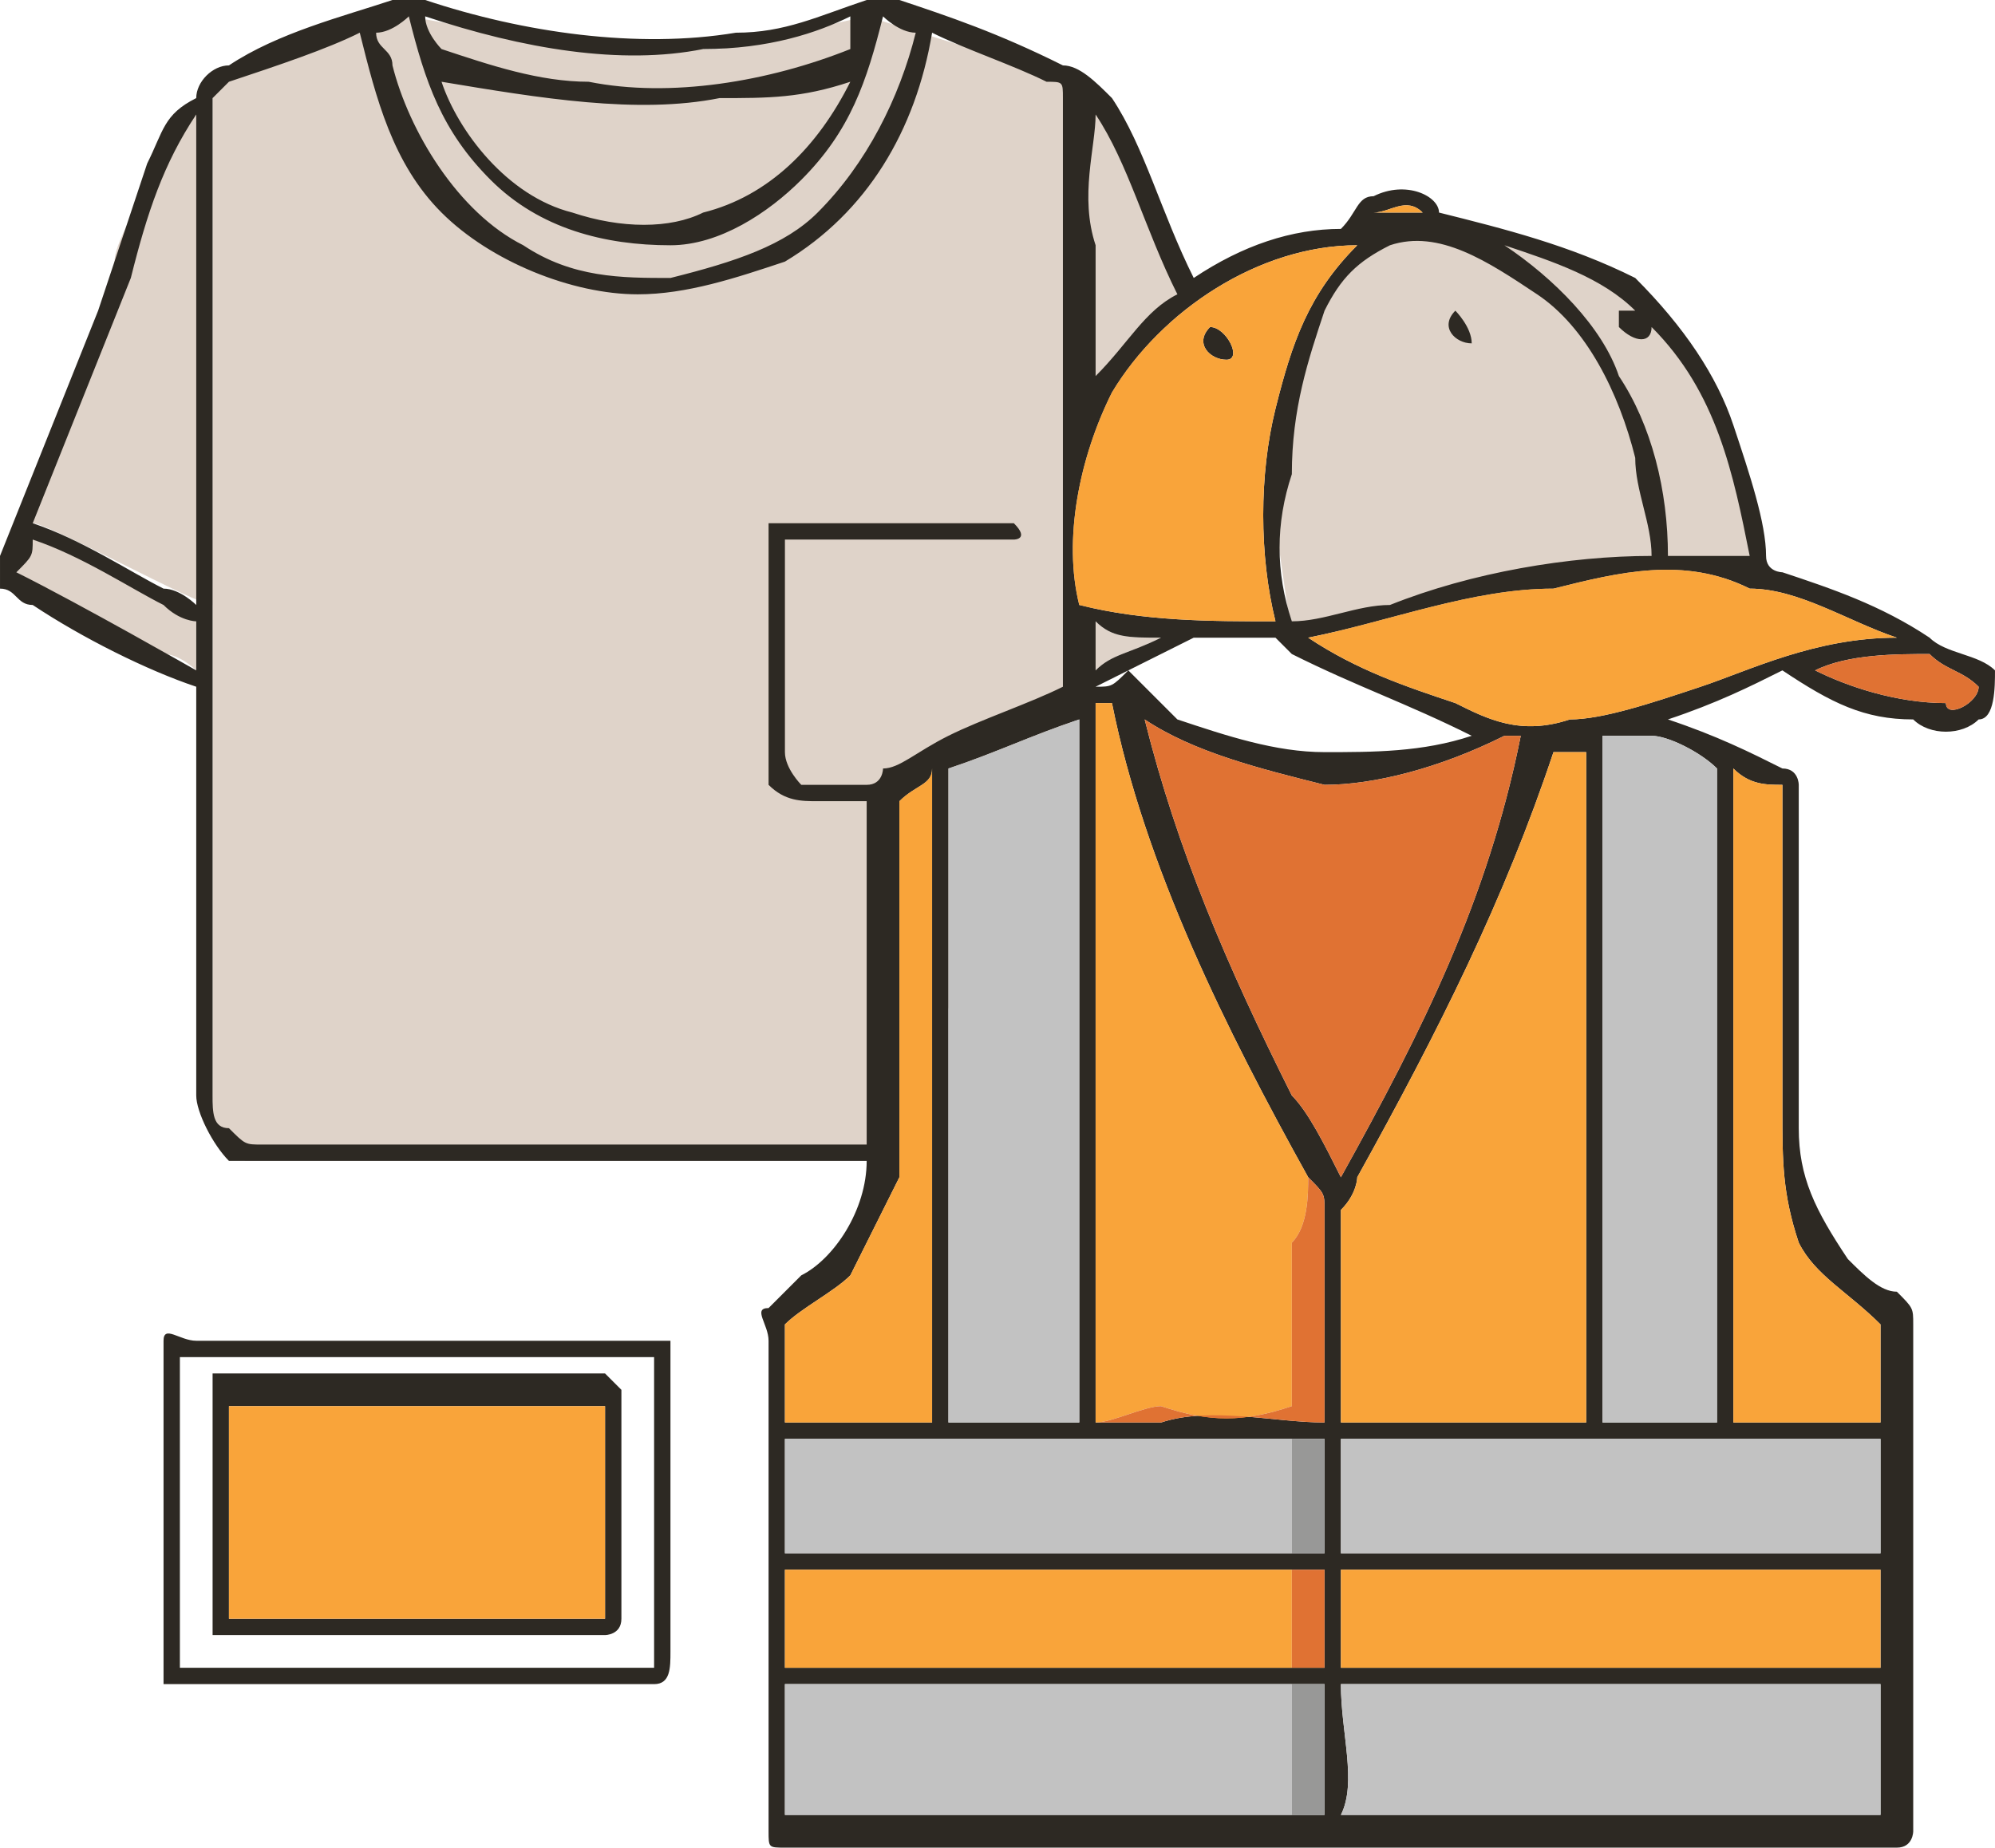
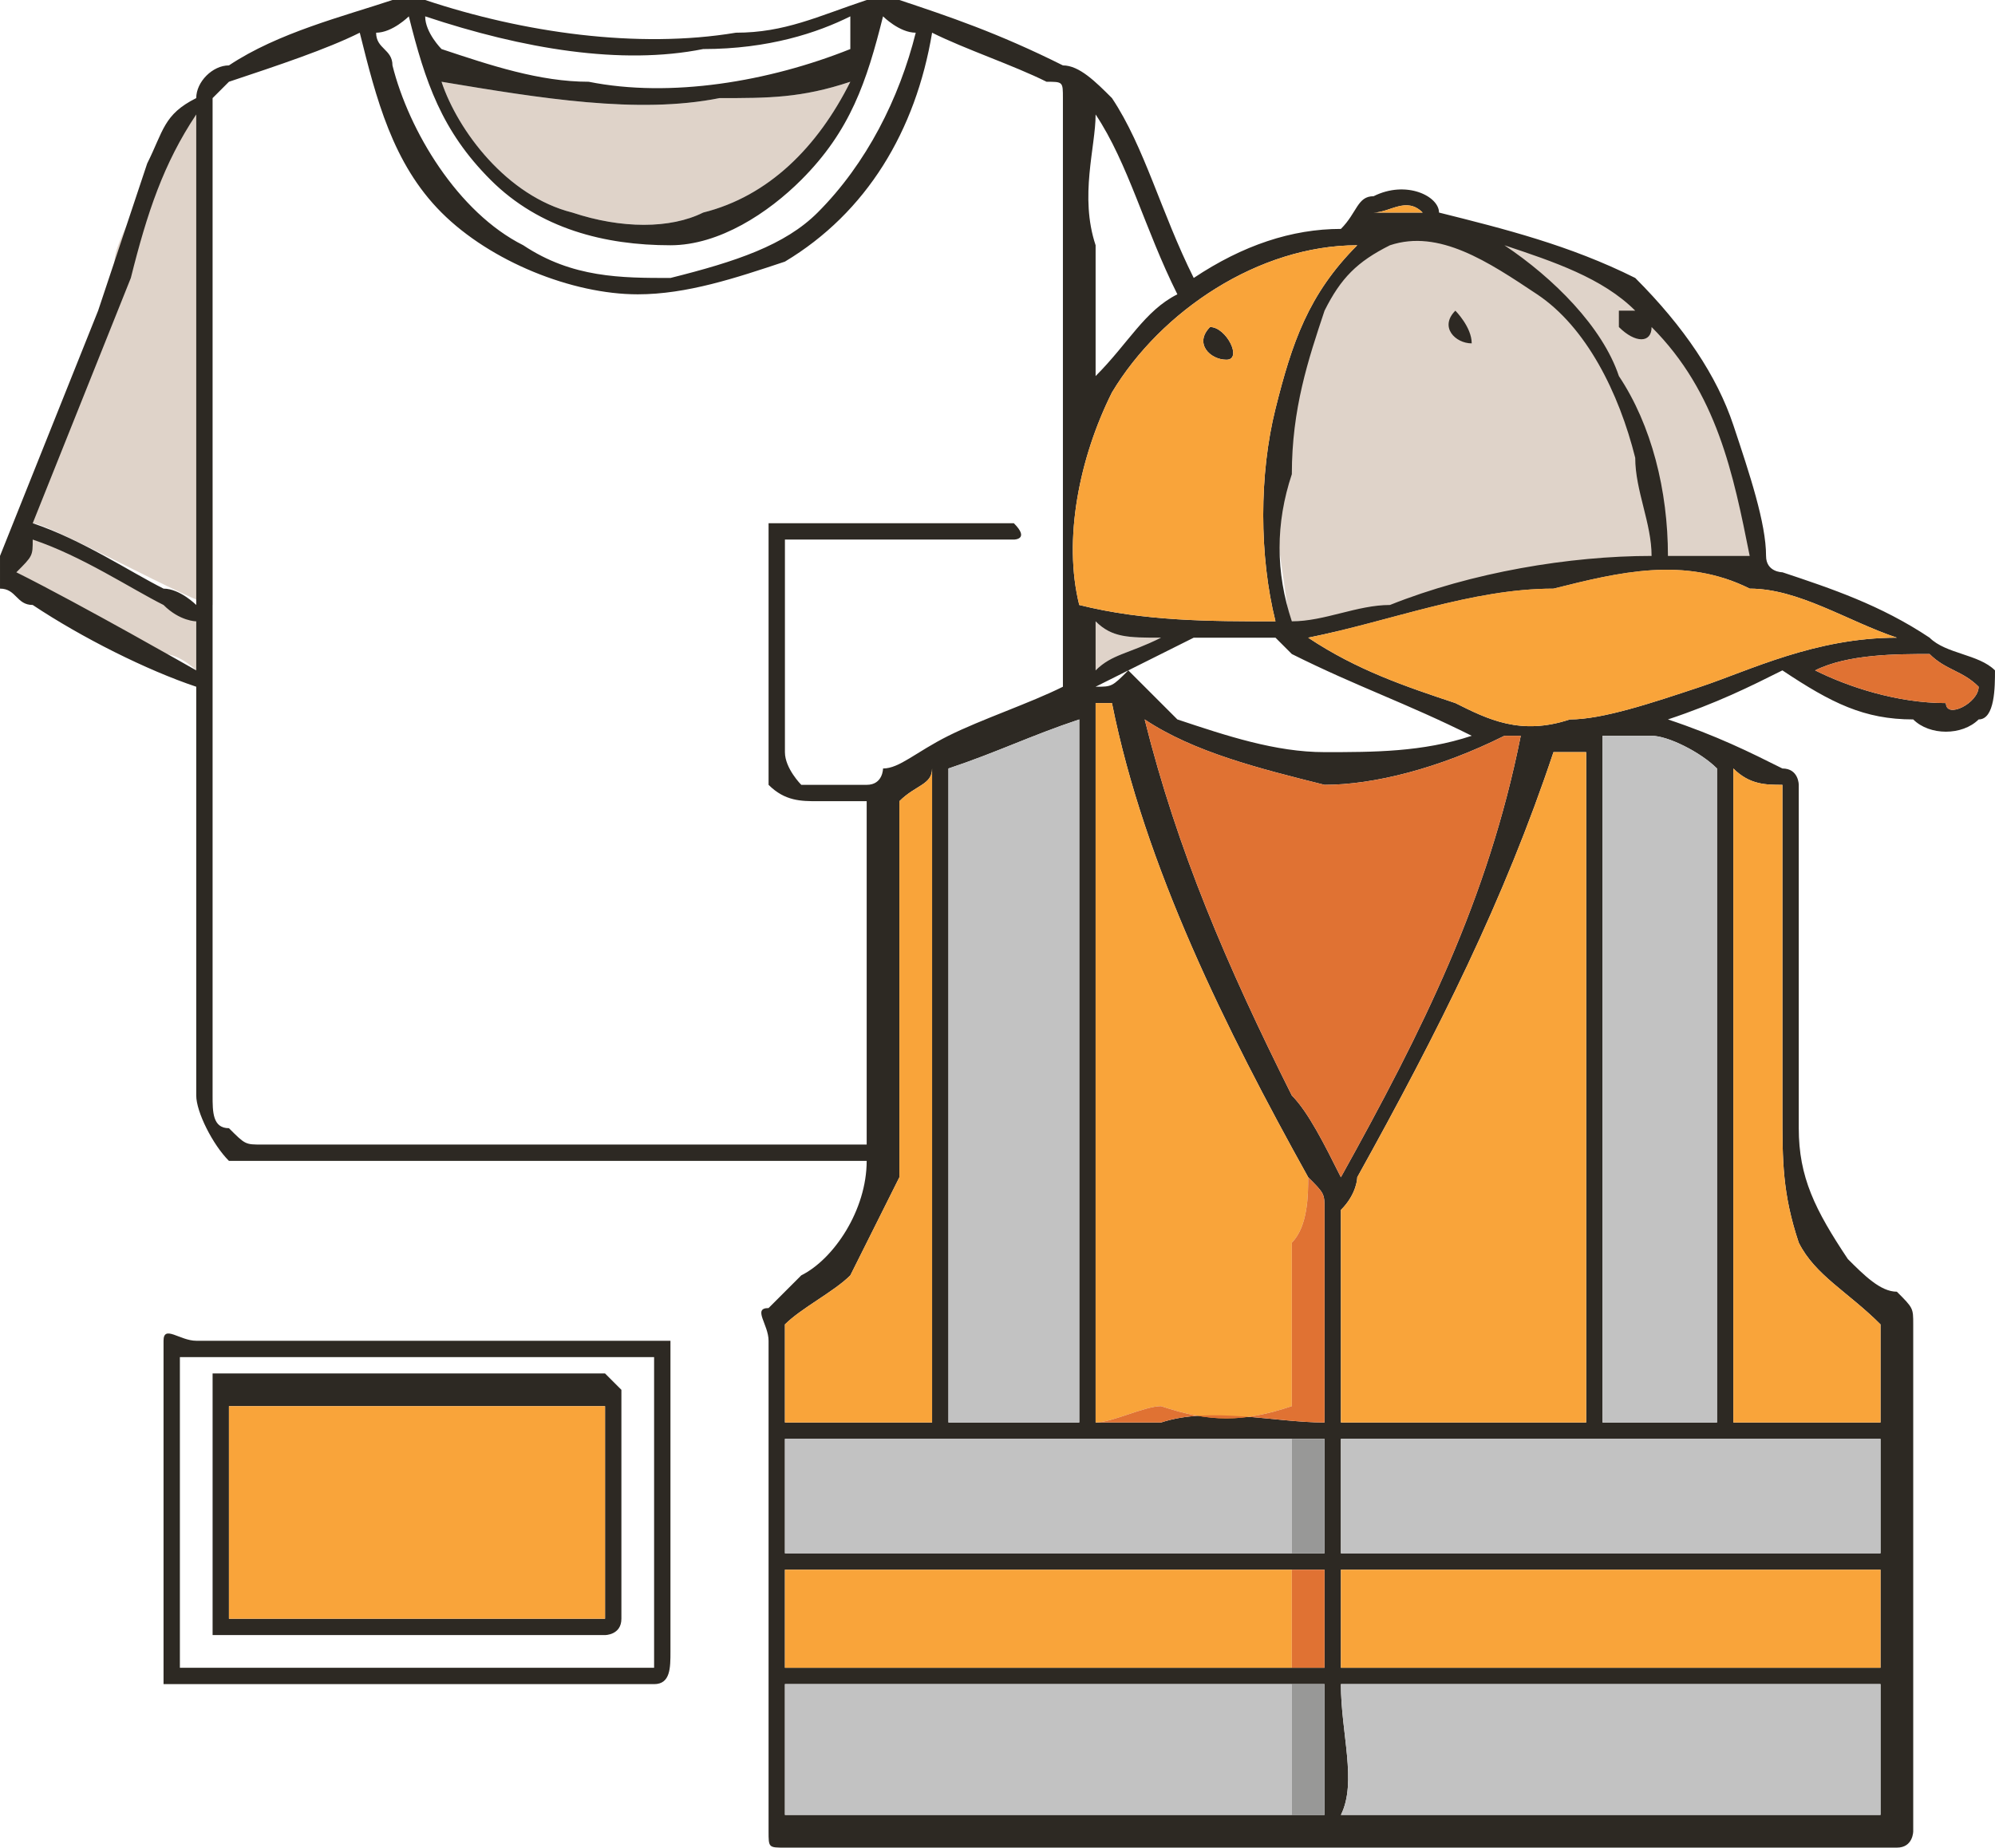
<svg xmlns="http://www.w3.org/2000/svg" xml:space="preserve" width="20.099mm" height="18.616mm" version="1.1" style="shape-rendering:geometricPrecision; text-rendering:geometricPrecision; image-rendering:optimizeQuality; fill-rule:evenodd; clip-rule:evenodd" viewBox="0 0 122 113">
  <defs>
    <style type="text/css">
   
    .fil0 {fill:#DFD3C9}
    .fil2 {fill:#2D2923;fill-rule:nonzero}
    .fil6 {fill:#989897;fill-rule:nonzero}
    .fil5 {fill:#C2C2C2;fill-rule:nonzero}
    .fil1 {fill:#DFD3C9;fill-rule:nonzero}
    .fil4 {fill:#E07233;fill-rule:nonzero}
    .fil3 {fill:#F9A43A;fill-rule:nonzero}
   
  </style>
  </defs>
  <g id="Warstwa_x0020_1">
    <polygon class="fil0" points="84,14 93,15 100,18 105,25 108,35 79,39 78,32 79,22 " />
-     <polygon class="fil0" points="13,5 22,2 25,1 36,3 44,3 53,1 66,5 69,10 72,18 66,40 66,43 54,71 15,71 13,69 " />
    <path class="fil1" d="M27 5c6,1 12,2 17,1 3,0 5,0 8,-1 -2,4 -5,7 -9,8 -2,1 -5,1 -8,0 -4,-1 -7,-5 -8,-8zm-20 11c0,-2 5,-9 5,-10 1,0 1,23 1,31 -1,0 -10,-5 -11,-5 0,-5 5,-11 5,-16zm60 -1c0,2 0,5 0,8 0,0 0,1 0,1 0,-3 0,-6 0,-9zm-65 17c1,1 10,6 10,6 0,1 0,2 0,3 0,0 -1,-1 -2,-1l-9 -5c0,-1 1,-2 1,-3zm65 6c1,1 2,1 4,1 -2,1 -3,1 -4,2 0,-1 0,-2 0,-3z" />
    <path class="fil2" d="M24 0c1,0 2,0 2,0 6,2 13,3 19,2 3,0 5,-1 8,-2 0,0 1,0 2,0 3,1 6,2 10,4 1,0 2,1 3,2 2,3 3,7 5,11 3,-2 6,-3 9,-3 1,-1 1,-2 2,-2 2,-1 4,0 4,1 4,1 8,2 12,4 3,3 5,6 6,9 1,3 2,6 2,8 0,1 1,1 1,1 3,1 6,2 9,4 1,1 3,1 4,2 0,1 0,3 -1,3 -1,1 -3,1 -4,0 -3,0 -5,-1 -8,-3 -2,1 -4,2 -7,3 3,1 5,2 7,3 1,0 1,1 1,1 0,7 0,14 0,21 0,3 1,5 3,8 1,1 2,2 3,2 1,1 1,1 1,2 0,10 0,20 0,31 0,0 0,1 -1,1 -23,0 -46,0 -68,0 -1,0 -1,0 -1,-1 0,-10 0,-20 0,-30 0,-1 -1,-2 0,-2 1,-1 1,-1 2,-2 2,-1 4,-4 4,-7 -12,0 -24,0 -36,0 -1,0 -2,0 -3,0 -1,-1 -2,-3 -2,-4 0,-8 0,-16 0,-25 -3,-1 -7,-3 -10,-5 -1,0 -1,-1 -2,-1 0,-1 0,-2 0,-2 2,-5 4,-10 6,-15 1,-3 2,-6 3,-9 1,-2 1,-3 3,-4 0,-1 1,-2 2,-2 3,-2 7,-3 10,-4zm-1 2c0,1 1,1 1,2 1,4 4,9 8,11 3,2 6,2 9,2 4,-1 7,-2 9,-4 3,-3 5,-7 6,-11 -1,0 -2,-1 -2,-1 -1,4 -2,7 -5,10 -2,2 -5,4 -8,4 -4,0 -8,-1 -11,-4 -3,-3 -4,-6 -5,-10 0,0 -1,1 -2,1zm3 -1c0,1 1,2 1,2 3,1 6,2 9,2 5,1 11,0 16,-2 0,0 0,-1 0,-2 -2,1 -5,2 -9,2 -5,1 -11,0 -17,-2zm-12 4c0,0 -1,1 -1,1 0,20 0,41 0,61 0,1 0,2 1,2 1,1 1,1 2,1 13,0 25,0 37,0 0,-7 0,-14 0,-21 -1,0 -2,0 -3,0 -1,0 -2,0 -3,-1 0,-1 0,-1 0,-2 0,-4 0,-7 0,-11 0,-1 0,-2 0,-3 5,0 9,0 14,0 1,0 1,0 1,0 1,1 0,1 0,1 -5,0 -9,0 -14,0 0,5 0,9 0,13 0,1 1,2 1,2 2,0 3,0 4,0 1,0 1,-1 1,-1 1,0 2,-1 4,-2 2,-1 5,-2 7,-3 0,-1 0,-3 0,-4 0,0 0,-1 0,-1 0,-2 0,-5 0,-7 0,-1 0,-2 0,-3 0,-7 0,-14 0,-21 0,-1 0,-1 -1,-1 -2,-1 -5,-2 -7,-3 -1,6 -4,11 -9,14 -3,1 -6,2 -9,2 -4,0 -9,-2 -12,-5 -3,-3 -4,-7 -5,-11 -2,1 -5,2 -8,3zm13 0c1,3 4,7 8,8 3,1 6,1 8,0 4,-1 7,-4 9,-8 -3,1 -5,1 -8,1 -5,1 -11,0 -17,-1zm-19 12c-2,5 -4,10 -6,15 3,1 6,3 8,4 1,0 2,1 2,1 0,-8 0,-15 0,-23 0,-2 0,-5 0,-7 -2,3 -3,6 -4,10zm59 -10c0,2 -1,5 0,8 0,3 0,6 0,9 0,0 0,-1 0,-1 2,-2 3,-4 5,-5 -2,-4 -3,-8 -5,-11zm17 6c1,0 2,0 3,0 -1,-1 -2,0 -3,0zm-3 6c-1,3 -2,6 -2,10 -1,3 -1,6 0,9 2,0 4,-1 6,-1 5,-2 11,-3 16,-3 0,-2 -1,-4 -1,-6 -1,-4 -3,-8 -6,-10 -3,-2 -6,-4 -9,-3 -2,1 -3,2 -4,4zm-13 5c-2,4 -3,9 -2,13 4,1 8,1 12,1 -1,-4 -1,-9 0,-13 1,-4 2,-7 5,-10 -6,0 -12,4 -15,9zm24 -9c3,2 6,5 7,8 2,3 3,7 3,11 2,0 3,0 5,0 -1,-5 -2,-10 -6,-14 0,1 -1,1 -2,0 0,0 0,0 0,-1 0,0 1,0 1,0 -2,-2 -5,-3 -8,-4zm-91 20c4,2 11,6 11,6 0,-1 0,-2 0,-3 0,0 -1,0 -2,-1 -2,-1 -5,-3 -8,-4 0,1 0,1 -1,2zm94 1c-5,0 -10,2 -15,3 3,2 6,3 9,4 2,1 4,2 7,1 2,0 5,-1 8,-2 3,-1 7,-3 12,-3 -3,-1 -6,-3 -9,-3 -4,-2 -8,-1 -12,0zm-28 2c0,1 0,2 0,3 1,-1 2,-1 4,-2 -2,0 -3,0 -4,-1zm0 4c1,0 1,0 2,-1 1,1 2,2 3,3 3,1 6,2 9,2 3,0 6,0 9,-1 -4,-2 -7,-3 -11,-5 0,0 -1,-1 -1,-1 -2,0 -4,0 -5,0 -2,1 -4,2 -6,3zm44 -1c2,1 5,2 8,2 0,1 2,0 2,-1 -1,-1 -2,-1 -3,-2 -2,0 -5,0 -7,1zm-44 2l0 0c0,3 0,5 0,7 0,12 0,24 0,37 1,0 2,0 4,0 3,-1 7,0 10,0 0,-5 0,-9 0,-13 0,-1 0,-1 -1,-2 -5,-9 -10,-19 -12,-29 0,0 -1,0 -1,0zm-9 4c0,13 0,26 0,40 3,0 5,0 8,0 0,-15 0,-29 0,-43 -3,1 -5,2 -8,3zm12 -3c2,8 5,15 9,23 1,1 2,3 3,5 5,-9 9,-17 11,-27 0,0 -1,0 -1,0 -4,2 -8,3 -11,3 -4,-1 -8,-2 -11,-4zm28 1c0,14 0,28 0,42 2,0 5,0 7,0 0,-14 0,-27 0,-40 -1,-1 -3,-2 -4,-2 -1,0 -2,0 -3,0zm-3 1c-3,9 -7,17 -12,26 0,0 0,1 -1,2 0,4 0,8 0,13 5,0 10,0 15,0 0,-2 0,-5 0,-7 0,-11 0,-23 0,-34 -1,0 -2,0 -2,0zm-40 3c0,5 0,11 0,16 0,2 0,5 0,7 -1,2 -2,4 -3,6 -1,1 -3,2 -4,3 0,2 0,4 0,6 3,0 6,0 9,0 0,-14 0,-27 0,-40 0,1 -1,1 -2,2zm51 -2c0,13 0,26 0,40 3,0 6,0 9,0 0,-2 0,-4 0,-6 -2,-2 -4,-3 -5,-5 -1,-3 -1,-5 -1,-8 0,-7 0,-13 0,-20 -1,0 -2,0 -3,-1zm-58 41c0,2 0,5 0,7 10,0 21,0 31,0 1,0 1,0 2,0 0,-2 0,-5 0,-7 -1,0 -1,0 -2,0 -10,0 -21,0 -31,0zm34 0c0,2 0,5 0,7 11,0 22,0 33,0 0,-2 0,-5 0,-7 -11,0 -22,0 -33,0zm-34 8c0,2 0,4 0,6 10,0 21,0 31,0 1,0 1,0 2,0 0,-2 0,-4 0,-6 -1,0 -1,0 -2,0 -10,0 -21,0 -31,0zm34 0c0,2 0,4 0,6 11,0 22,0 33,0 0,-2 0,-4 0,-6 -11,0 -22,0 -33,0zm-34 7c0,3 0,6 0,8 10,0 21,0 31,0 1,0 1,0 2,0 0,-2 0,-5 0,-8 -1,0 -1,0 -2,0 -10,0 -21,0 -31,0zm34 0c0,3 1,6 0,8 11,0 22,0 33,0 0,-2 0,-5 0,-8 -11,0 -22,0 -33,0zm7 -84c0,0 1,1 1,2 -1,0 -2,-1 -1,-2zm-15 1c1,0 2,2 1,2 -1,0 -2,-1 -1,-2zm-64 62c0,-1 1,0 2,0 9,0 19,0 28,0 1,0 1,0 1,0 0,7 0,13 0,19 0,1 0,2 -1,2 -10,0 -20,0 -30,0 0,0 0,0 0,-1 0,-6 0,-13 0,-20 0,0 0,0 0,0zm1 1c0,6 0,12 0,19 9,0 19,0 29,0 0,-7 0,-13 0,-19 -10,0 -20,0 -29,0zm2 2c0,0 0,-1 0,-1 8,0 16,0 24,0 0,0 1,1 1,1 0,5 0,10 0,14 0,1 -1,1 -1,1 -7,0 -13,0 -20,0 -1,0 -3,0 -4,0 0,-5 0,-10 0,-15zm1 1c0,4 0,8 0,13 8,0 15,0 23,0 0,-5 0,-9 0,-13 -8,0 -16,0 -23,0z" />
    <path class="fil3" d="M84 13c1,0 2,-1 3,0 -1,0 -2,0 -3,0zm-16 11c3,-5 9,-9 15,-9 -3,3 -4,6 -5,10 -1,4 -1,9 0,13 -4,0 -8,0 -12,-1 -1,-4 0,-9 2,-13zm6 -4c-1,1 0,2 1,2 1,0 0,-2 -1,-2zm21 16c4,-1 8,-2 12,0 3,0 6,2 9,3 -5,0 -9,2 -12,3 -3,1 -6,2 -8,2 -3,1 -5,0 -7,-1 -3,-1 -6,-2 -9,-4 5,-1 10,-3 15,-3zm-28 7c0,0 1,0 1,0 2,10 7,20 12,29 0,1 0,3 -1,4 0,4 0,7 0,10 -3,1 -5,1 -8,0 -1,0 -3,1 -4,1 0,-15 0,-29 0,-44zm28 3c0,0 1,0 2,0 0,11 0,23 0,34 0,2 0,5 0,7 -5,0 -10,0 -15,0 0,-5 0,-9 0,-13 1,-1 1,-2 1,-2 5,-9 9,-17 12,-26zm-40 3c1,-1 2,-1 2,-2 0,13 0,26 0,40 -3,0 -6,0 -9,0 0,-2 0,-4 0,-6 1,-1 3,-2 4,-3 1,-2 2,-4 3,-6 0,-2 0,-5 0,-7 0,-5 0,-11 0,-16zm51 -2c1,1 2,1 3,1 0,7 0,13 0,20 0,3 0,5 1,8 1,2 3,3 5,5 0,2 0,4 0,6 -3,0 -6,0 -9,0 0,-14 0,-27 0,-40zm-92 39c7,0 15,0 23,0 0,4 0,8 0,13 -8,0 -15,0 -23,0 0,-5 0,-9 0,-13zm34 10c10,0 21,0 31,0 0,2 0,4 0,6 -10,0 -21,0 -31,0 0,-2 0,-4 0,-6zm34 0c11,0 22,0 33,0 0,2 0,4 0,6 -11,0 -22,0 -33,0 0,-2 0,-4 0,-6z" />
    <path class="fil4" d="M111 41c2,-1 5,-1 7,-1 1,1 2,1 3,2 0,1 -2,2 -2,1 -3,0 -6,-1 -8,-2zm-44 2l0 0c0,15 0,29 0,44 1,0 3,-1 4,-1 3,1 5,1 8,0 0,-3 0,-6 0,-10 1,-1 1,-3 1,-4 1,1 1,1 1,2 0,4 0,8 0,13 -3,0 -7,-1 -10,0 -2,0 -3,0 -4,0 0,-13 0,-25 0,-37 0,-2 0,-4 0,-7zm3 1c3,2 7,3 11,4 3,0 7,-1 11,-3 0,0 1,0 1,0 -2,10 -6,18 -11,27 -1,-2 -2,-4 -3,-5 -4,-8 -7,-15 -9,-23zm9 52c1,0 1,0 2,0 0,2 0,4 0,6 -1,0 -1,0 -2,0 0,-2 0,-4 0,-6z" />
    <path class="fil5" d="M58 47c3,-1 5,-2 8,-3 0,14 0,28 0,43 -3,0 -5,0 -8,0 0,-14 0,-27 0,-40zm40 -2c1,0 2,0 3,0 1,0 3,1 4,2 0,13 0,26 0,40 -2,0 -5,0 -7,0 0,-14 0,-28 0,-42zm-50 43c10,0 21,0 31,0 0,2 0,5 0,7 -10,0 -21,0 -31,0 0,-2 0,-5 0,-7zm34 0c11,0 22,0 33,0 0,2 0,5 0,7 -11,0 -22,0 -33,0 0,-2 0,-5 0,-7zm-34 15c10,0 21,0 31,0 0,3 0,6 0,8 -10,0 -21,0 -31,0 0,-2 0,-5 0,-8zm34 0c11,0 22,0 33,0 0,3 0,6 0,8 -11,0 -22,0 -33,0 1,-2 0,-5 0,-8z" />
    <path class="fil6" d="M79 88c1,0 1,0 2,0 0,2 0,5 0,7 -1,0 -1,0 -2,0 0,-2 0,-5 0,-7zm0 15c1,0 1,0 2,0 0,3 0,6 0,8 -1,0 -1,0 -2,0 0,-2 0,-5 0,-8z" />
  </g>
</svg>